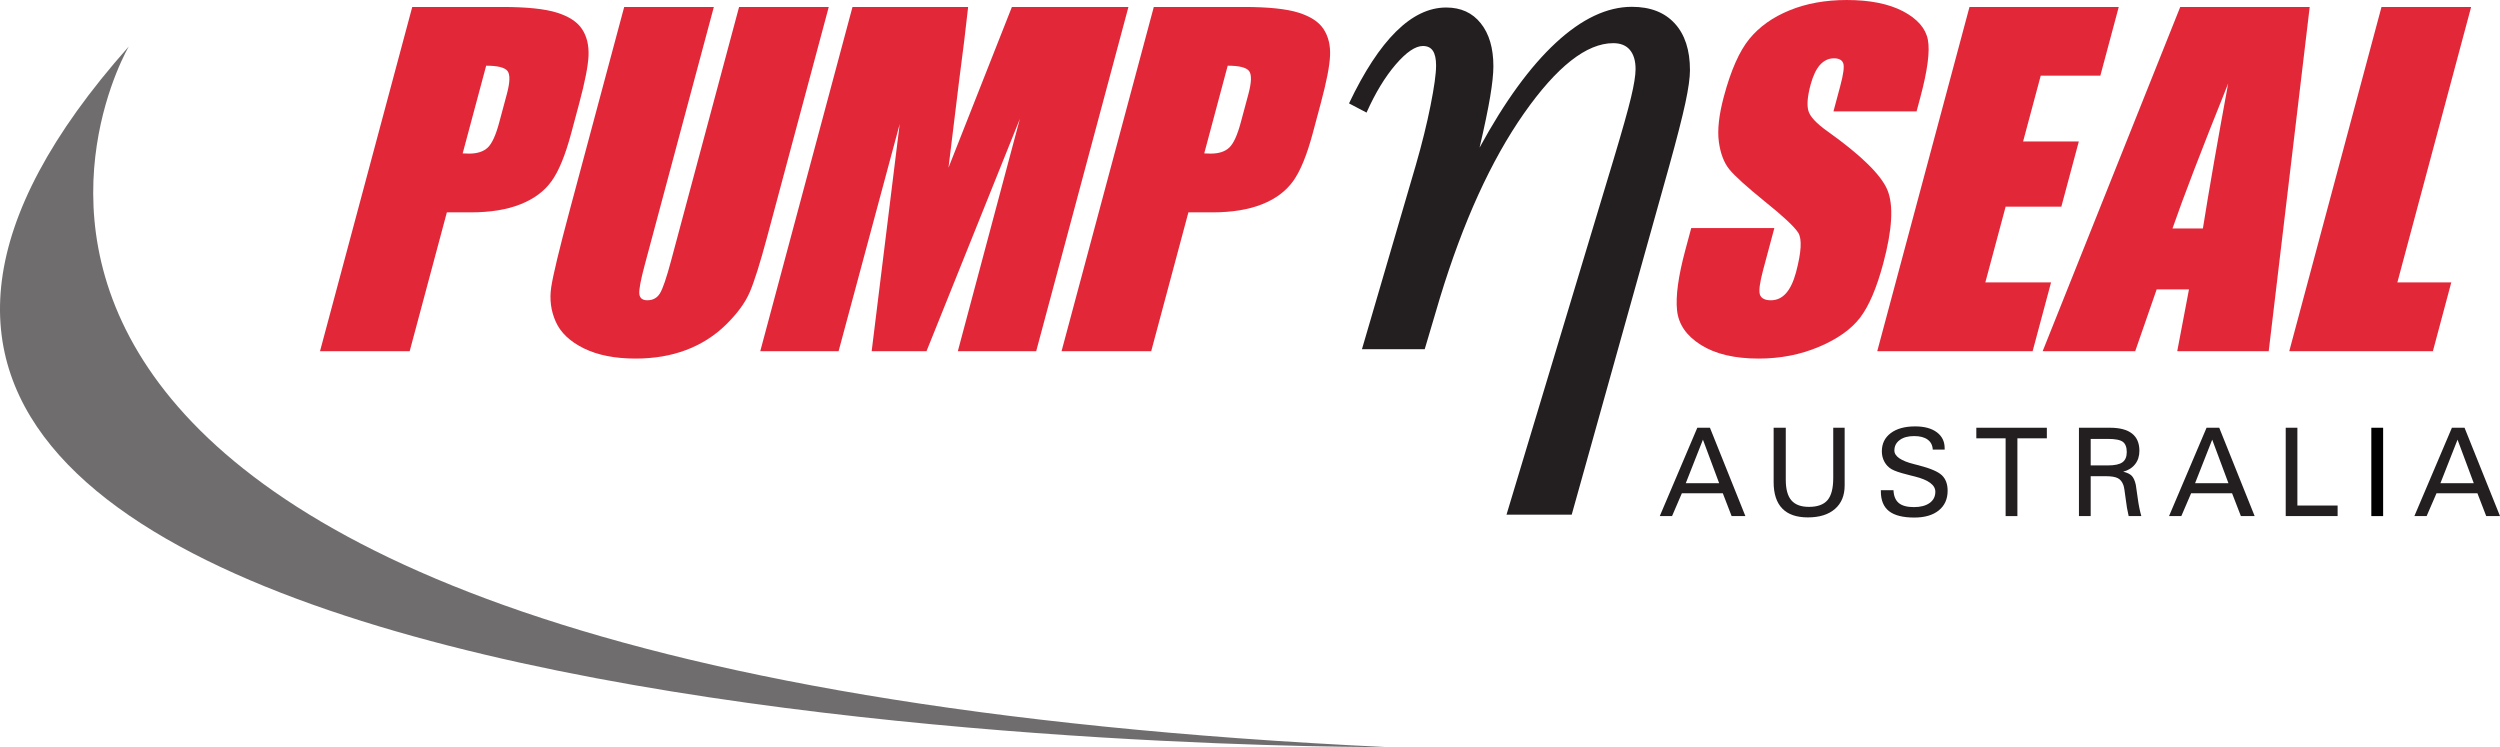
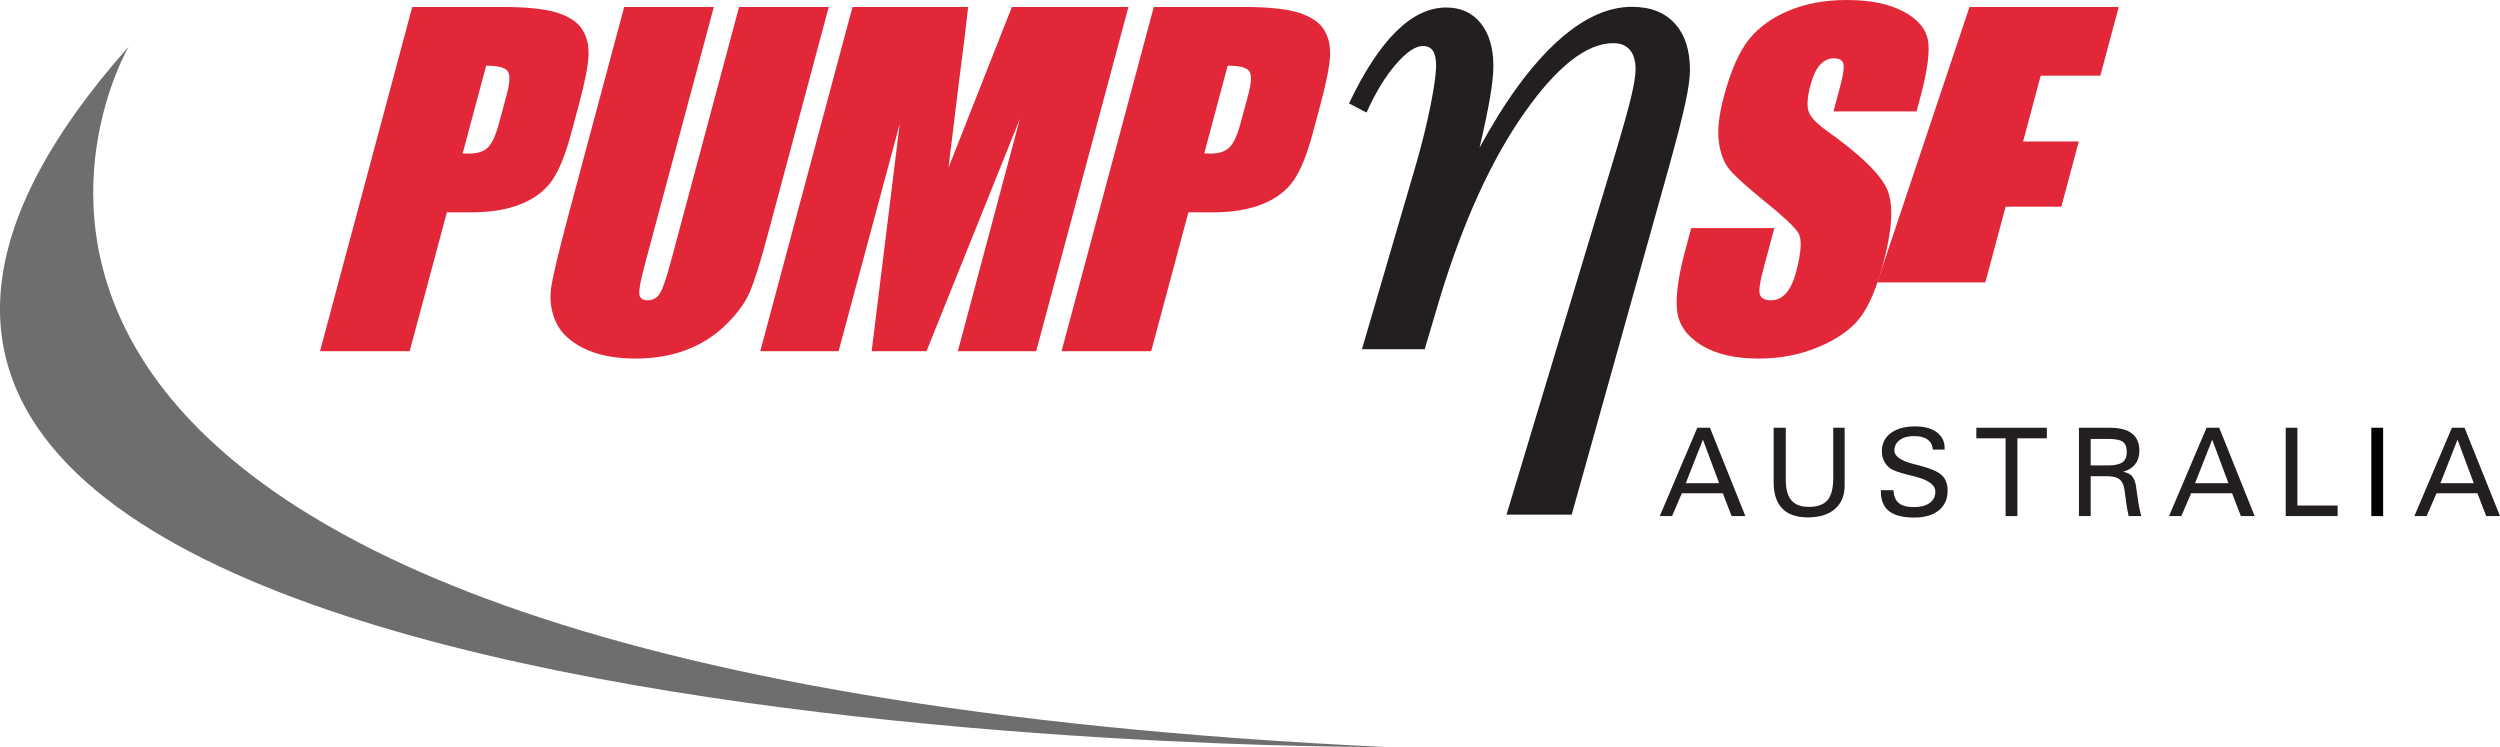
<svg xmlns="http://www.w3.org/2000/svg" version="1.1" id="svg2" x="0px" y="0px" width="383.994px" height="114.747px" viewBox="0 0.004 383.994 114.747" enable-background="new 0 0.004 383.994 114.747" xml:space="preserve">
  <g id="g10" transform="matrix(1.25,0,0,-1.25,0,362.038)">
    <g id="g12" transform="scale(0.1,0.1)">
      <path id="path18" fill="#231F20" d="M1818.059,2714.839c30.781,56.539,62.031,99.512,93.793,128.922    c31.777,29.418,62.91,44.129,93.379,44.129c22.641,0,40.191-6.801,52.66-20.418c12.5-13.621,18.711-32.781,18.711-57.43    c0-9.273-1.883-22.703-5.633-40.203c-3.75-17.539-10.41-43.578-20-78.09l-119.668-427.859h-80.129l131.988,437.902    c10.191,33.938,17.168,58.738,20.941,74.406c3.77,15.68,5.66,27.41,5.66,35.262c0,10.148-2.363,17.988-6.992,23.5    s-11.43,8.281-20.449,8.281c-32.789,0-69.379-28.832-109.75-86.391c-40.328-57.629-74.719-133.129-103.199-226.582l-18.711-63.117    h-77.129l66.23,226.328c7.539,26.129,13.566,50.539,18.066,73.148c4.531,22.652,6.813,39.012,6.813,49.203    c0,8.129-1.34,14.141-3.941,18.047c-2.617,3.922-6.699,5.883-12.23,5.883c-9.309,0-20.469-7.621-33.547-22.852    c-13.07-15.219-25-34.898-35.75-58.98l-21.523,11.32c18.613,39.109,37.832,68.539,57.762,88.23    c19.898,19.711,40.441,29.57,61.66,29.57c18,0,32.18-6.449,42.461-19.379c10.328-12.879,15.52-30.512,15.52-52.813    c0-9.289-1.34-21.75-3.941-37.398C1828.469,2761.808,1824.172,2740.921,1818.059,2714.839" />
      <path id="path20" fill="#231F20" d="M2054.578,2262.108h-15.086l46.129,108.563h15.527l43.551-108.563h-16.93l-10.801,28.031    h-50.348L2054.578,2262.108z M2112.461,2302.542l-19.93,53.5l-21.07-53.5H2112.461" />
      <path id="path22" fill="#231F20" d="M2179.41,2370.671h14.918v-64.102c0-11.43,2.313-19.809,6.922-25.141    c4.641-5.348,11.77-7.988,21.539-7.988c10.512,0,18.121,2.77,22.832,8.281c4.688,5.508,7.027,14.547,7.027,27.109v61.84h14.023    v-70.902c0-12.34-3.941-21.969-11.93-28.906c-7.953-6.914-19.023-10.363-33.281-10.363c-13.891,0-24.391,3.629-31.453,10.91    c-7.086,7.289-10.598,18.133-10.598,32.441V2370.671" />
      <path id="path24" fill="#231F20" d="M2326.691,2293.948c0.258-7.09,2.41-12.32,6.43-15.738c4.039-3.379,10.27-5.059,18.648-5.059    c8.129,0,14.551,1.68,19.281,5.039c4.707,3.359,7.051,7.949,7.051,13.852c0,8.277-8.441,14.527-25.313,18.75    c-1.961,0.5-3.438,0.836-4.438,1.086c-0.93,0.25-2.344,0.641-4.273,1.133c-9.527,2.348-16.207,4.629-19.938,6.84    c-3.699,2.199-6.57,5.23-8.641,9.078c-2.109,3.871-3.121,8.121-3.121,12.75c0,9.461,3.629,16.902,10.949,22.41    c7.313,5.492,17.332,8.242,30.023,8.242c11.219,0,20.078-2.383,26.527-7.172c6.48-4.801,9.672-11.328,9.672-19.629v-1.719h-14.613    c-0.258,5.316-2.367,9.438-6.309,12.289c-3.93,2.91-9.457,4.328-16.578,4.328c-7.41,0-13.34-1.598-17.68-4.84    c-4.434-3.219-6.602-7.52-6.602-12.91c0-7.109,8.102-12.73,24.332-16.777c2.328-0.602,4.086-1.031,5.336-1.352    c14.473-3.719,24.102-7.84,28.75-12.32c4.641-4.469,7.012-10.781,7.012-18.891c0-10.328-3.648-18.41-10.898-24.25    c-7.23-5.859-17.27-8.77-30.121-8.77c-13.961,0-24.289,2.641-30.992,7.852c-6.699,5.27-10.039,13.359-10.039,24.289v1.488h15.539" />
      <path id="path26" fill="#231F20" d="M2478.941,2262.108h-14.473v95.57h-36v12.992h86.66v-12.992h-36.188V2262.108" />
      <path id="path28" fill="#231F20" d="M2554.57,2262.108v108.563h38.199c11.988,0,20.988-2.379,27.051-7.152    c6.031-4.75,9.039-11.809,9.039-21.188c0-6.469-1.738-11.941-5.25-16.43c-3.52-4.512-8.438-7.602-14.688-9.262    c4.75-1.07,8.258-2.75,10.508-5.012c2.211-2.289,3.898-6,5.02-11.129c0.352-1.648,1.09-6.84,2.242-15.59    c1.121-8.75,2.68-16.348,4.539-22.797h-15.57c-1.5,6.137-2.75,13.477-3.77,22.016c-1,8.551-1.91,13.871-2.68,15.953    c-1.48,4.18-3.801,7.047-6.91,8.629c-3.09,1.609-8.141,2.43-15.141,2.43H2569v-49.031H2554.57z M2590.23,2324.378    c8.359,0,14.301,1.293,17.789,3.852c3.539,2.539,5.301,6.75,5.301,12.57c0,5.91-1.59,10.078-4.75,12.5    c-3.16,2.43-9.301,3.641-18.34,3.641H2569v-32.563H2590.23" />
      <path id="path30" fill="#231F20" d="M2680.371,2262.108h-15.102l46.109,108.563h15.57l43.531-108.563h-16.91l-10.84,28.031    h-50.332L2680.371,2262.108z M2738.258,2302.542l-19.938,53.5l-21.039-53.5H2738.258" />
      <path id="path32" fill="#231F20" d="M2808.648,2262.108v108.563h14.332v-95.57h49.441v-12.992H2808.648" />
      <path id="path34" fill="#231F20" d="M2981.789,2262.108h-15.059l46.121,108.563h15.52l43.578-108.563h-16.938l-10.801,28.031    h-50.289L2981.789,2262.108z M3039.719,2302.542l-19.938,53.5l-21.031-53.5H3039.719" />
      <path id="path36" fill="#E22739" d="M597.395,2815.558l-28.875-107.789c3.051-0.168,5.723-0.25,7.973-0.25    c10.012,0,17.648,2.473,22.879,7.441c5.219,4.969,9.926,15.309,14.113,31.012l9.336,34.77c3.879,14.469,4.145,23.91,0.828,28.258    C620.336,2813.351,611.57,2815.558,597.395,2815.558z M506.566,2887.71h110.738c29.953,0,52.348-2.34,67.199-7.012    c14.844-4.699,25.125-11.5,30.848-20.379c5.723-8.871,8.32-19.598,7.836-32.23c-0.531-12.609-4.324-32.16-11.41-58.59    l-9.863-36.809c-7.219-26.98-15.277-46.648-24.148-58.992c-8.855-12.359-21.633-21.848-38.273-28.449    c-16.637-6.598-36.918-9.918-60.938-9.918h-29.469l-45.684-170.582H393.23L506.566,2887.71" />
      <path id="path38" fill="#E22739" d="M1018.359,2887.71l-75.781-282.781c-8.602-32.09-15.699-54.59-21.262-67.57    c-5.559-13-15.301-26.32-29.215-39.988c-13.934-13.691-30.238-24.07-48.938-31.141c-18.684-7.059-39.418-10.559-62.211-10.559    c-25.23,0-46.352,4.16-63.465,12.52c-17.055,8.379-28.563,19.289-34.543,32.688c-5.996,13.422-7.852,27.582-5.602,42.473    c2.234,14.879,9.789,46.23,22.566,93.969l67.098,250.391h110.16l-85.004-317.27c-4.957-18.469-7.137-30.281-6.566-35.422    c0.594-5.117,3.895-7.711,9.867-7.711c6.844,0,12,2.844,15.473,8.5c3.473,5.652,8.047,19.031,13.695,40.121l83.547,311.781    H1018.359" />
      <path id="path40" fill="#E22739" d="M1386.602,2887.71l-113.352-422.961h-96.281l76.25,285.559l-114.75-285.559h-67.379    l34.441,279.141l-75.09-279.141h-96.242l113.332,422.961h142.109c-2.77-25.582-6.469-55.641-11.031-90.102l-13.129-107.398    l77.91,197.5H1386.602" />
      <path id="path42" fill="#E22739" d="M1508.57,2815.558l-28.84-107.789c3.051-0.168,5.68-0.25,7.961-0.25    c10.008,0,17.617,2.473,22.848,7.441s9.941,15.309,14.152,31.012l9.34,34.77c3.859,14.469,4.141,23.91,0.797,28.258    C1531.5,2813.351,1522.75,2815.558,1508.57,2815.558z M1417.762,2887.71h110.75c29.949,0,52.316-2.34,67.199-7.012    c14.84-4.699,25.117-11.5,30.809-20.379c5.719-8.871,8.359-19.598,7.832-32.23c-0.492-12.609-4.281-32.16-11.383-58.59    l-9.859-36.809c-7.238-26.98-15.258-46.648-24.148-58.992c-8.883-12.359-21.621-21.848-38.262-28.449    c-16.641-6.598-36.961-9.918-60.938-9.918h-29.492l-45.699-170.582h-110.16L1417.762,2887.71" />
      <path id="path44" fill="#E22739" d="M2355.031,2759.39H2252.91l8.391,31.289c3.949,14.641,5.098,23.961,3.598,27.949    c-1.508,4-5.328,6-11.367,6c-6.602,0-12.281-2.699-17.152-8.059c-4.801-5.391-8.668-13.551-11.598-24.48    c-3.773-14.059-4.691-24.641-2.73-31.77c1.809-7.121,9.859-15.77,24.16-25.871c40.949-29.199,65.289-53.109,73.02-71.699    c7.699-18.641,5.957-48.68-5.129-90.098c-8.07-30.141-17.5-52.313-28.383-66.594c-10.898-14.277-27.719-26.25-50.469-35.879    c-22.77-9.668-47.559-14.508-74.34-14.508c-29.391,0-52.969,5.578-70.762,16.699c-17.809,11.148-27.637,25.352-29.43,42.59    c-1.82,17.27,1.52,41.738,10,73.43l7.441,27.68h102.129l-13.769-51.41c-4.238-15.871-5.531-26.031-3.91-30.559    c1.66-4.52,6.121-6.793,13.441-6.793c7.277,0,13.48,2.891,18.59,8.602c5.078,5.762,9.16,14.262,12.211,25.551    c6.637,24.879,7.578,41.148,2.828,48.789c-4.938,7.629-18.629,20.43-41.051,38.41c-22.398,18.148-36.938,31.32-43.629,39.5    c-6.629,8.191-10.961,19.512-12.922,33.969c-1.906,14.441,0.102,32.91,6.121,55.352c8.652,32.398,19.141,56.051,31.422,71.031    c12.289,14.977,28.707,26.68,49.418,35.098c20.66,8.461,44.082,12.66,70.133,12.66c28.5,0,51.57-4.598,69.199-13.82    c17.598-9.25,27.777-20.867,30.527-34.879c2.773-14.02-0.348-37.848-9.367-71.441L2355.031,2759.39" />
-       <path id="path46" fill="#E22739" d="M2420.07,2887.71h183.398l-22.617-84.441h-73.262l-21.641-80.789h68.461l-21.488-80.188    h-68.453l-24.938-93.063h80.758l-22.641-84.48H2306.73L2420.07,2887.71" />
-       <path id="path48" fill="#E22739" d="M2706.871,2615.542c7.621,47.977,18.027,107.359,31.07,178.156    c-32.652-81.289-55.461-140.656-68.43-178.156H2706.871z M2838.121,2887.71l-50.371-422.961h-112.398l14.43,75.93h-39.711    l-26.359-75.93h-113.73l169.059,422.961H2838.121" />
-       <path id="path50" fill="#E22739" d="M3036.48,2887.71l-90.66-338.48h66.258l-22.586-84.48H2813l113.34,422.961H3036.48" />
+       <path id="path46" fill="#E22739" d="M2420.07,2887.71h183.398l-22.617-84.441h-73.262l-21.641-80.789h68.461l-21.488-80.188    h-68.453l-24.938-93.063h80.758H2306.73L2420.07,2887.71" />
      <path id="path52" fill="#706D6E" d="M158.246,2839.14c0,0-451.094-766.848,1544.992-860.84    C1703.238,1978.3-616.133,1967.019,158.246,2839.14" />
      <path id="path54" d="M2913.84,2262.108h14.512v108.559h-14.512V2262.108z" />
    </g>
  </g>
</svg>